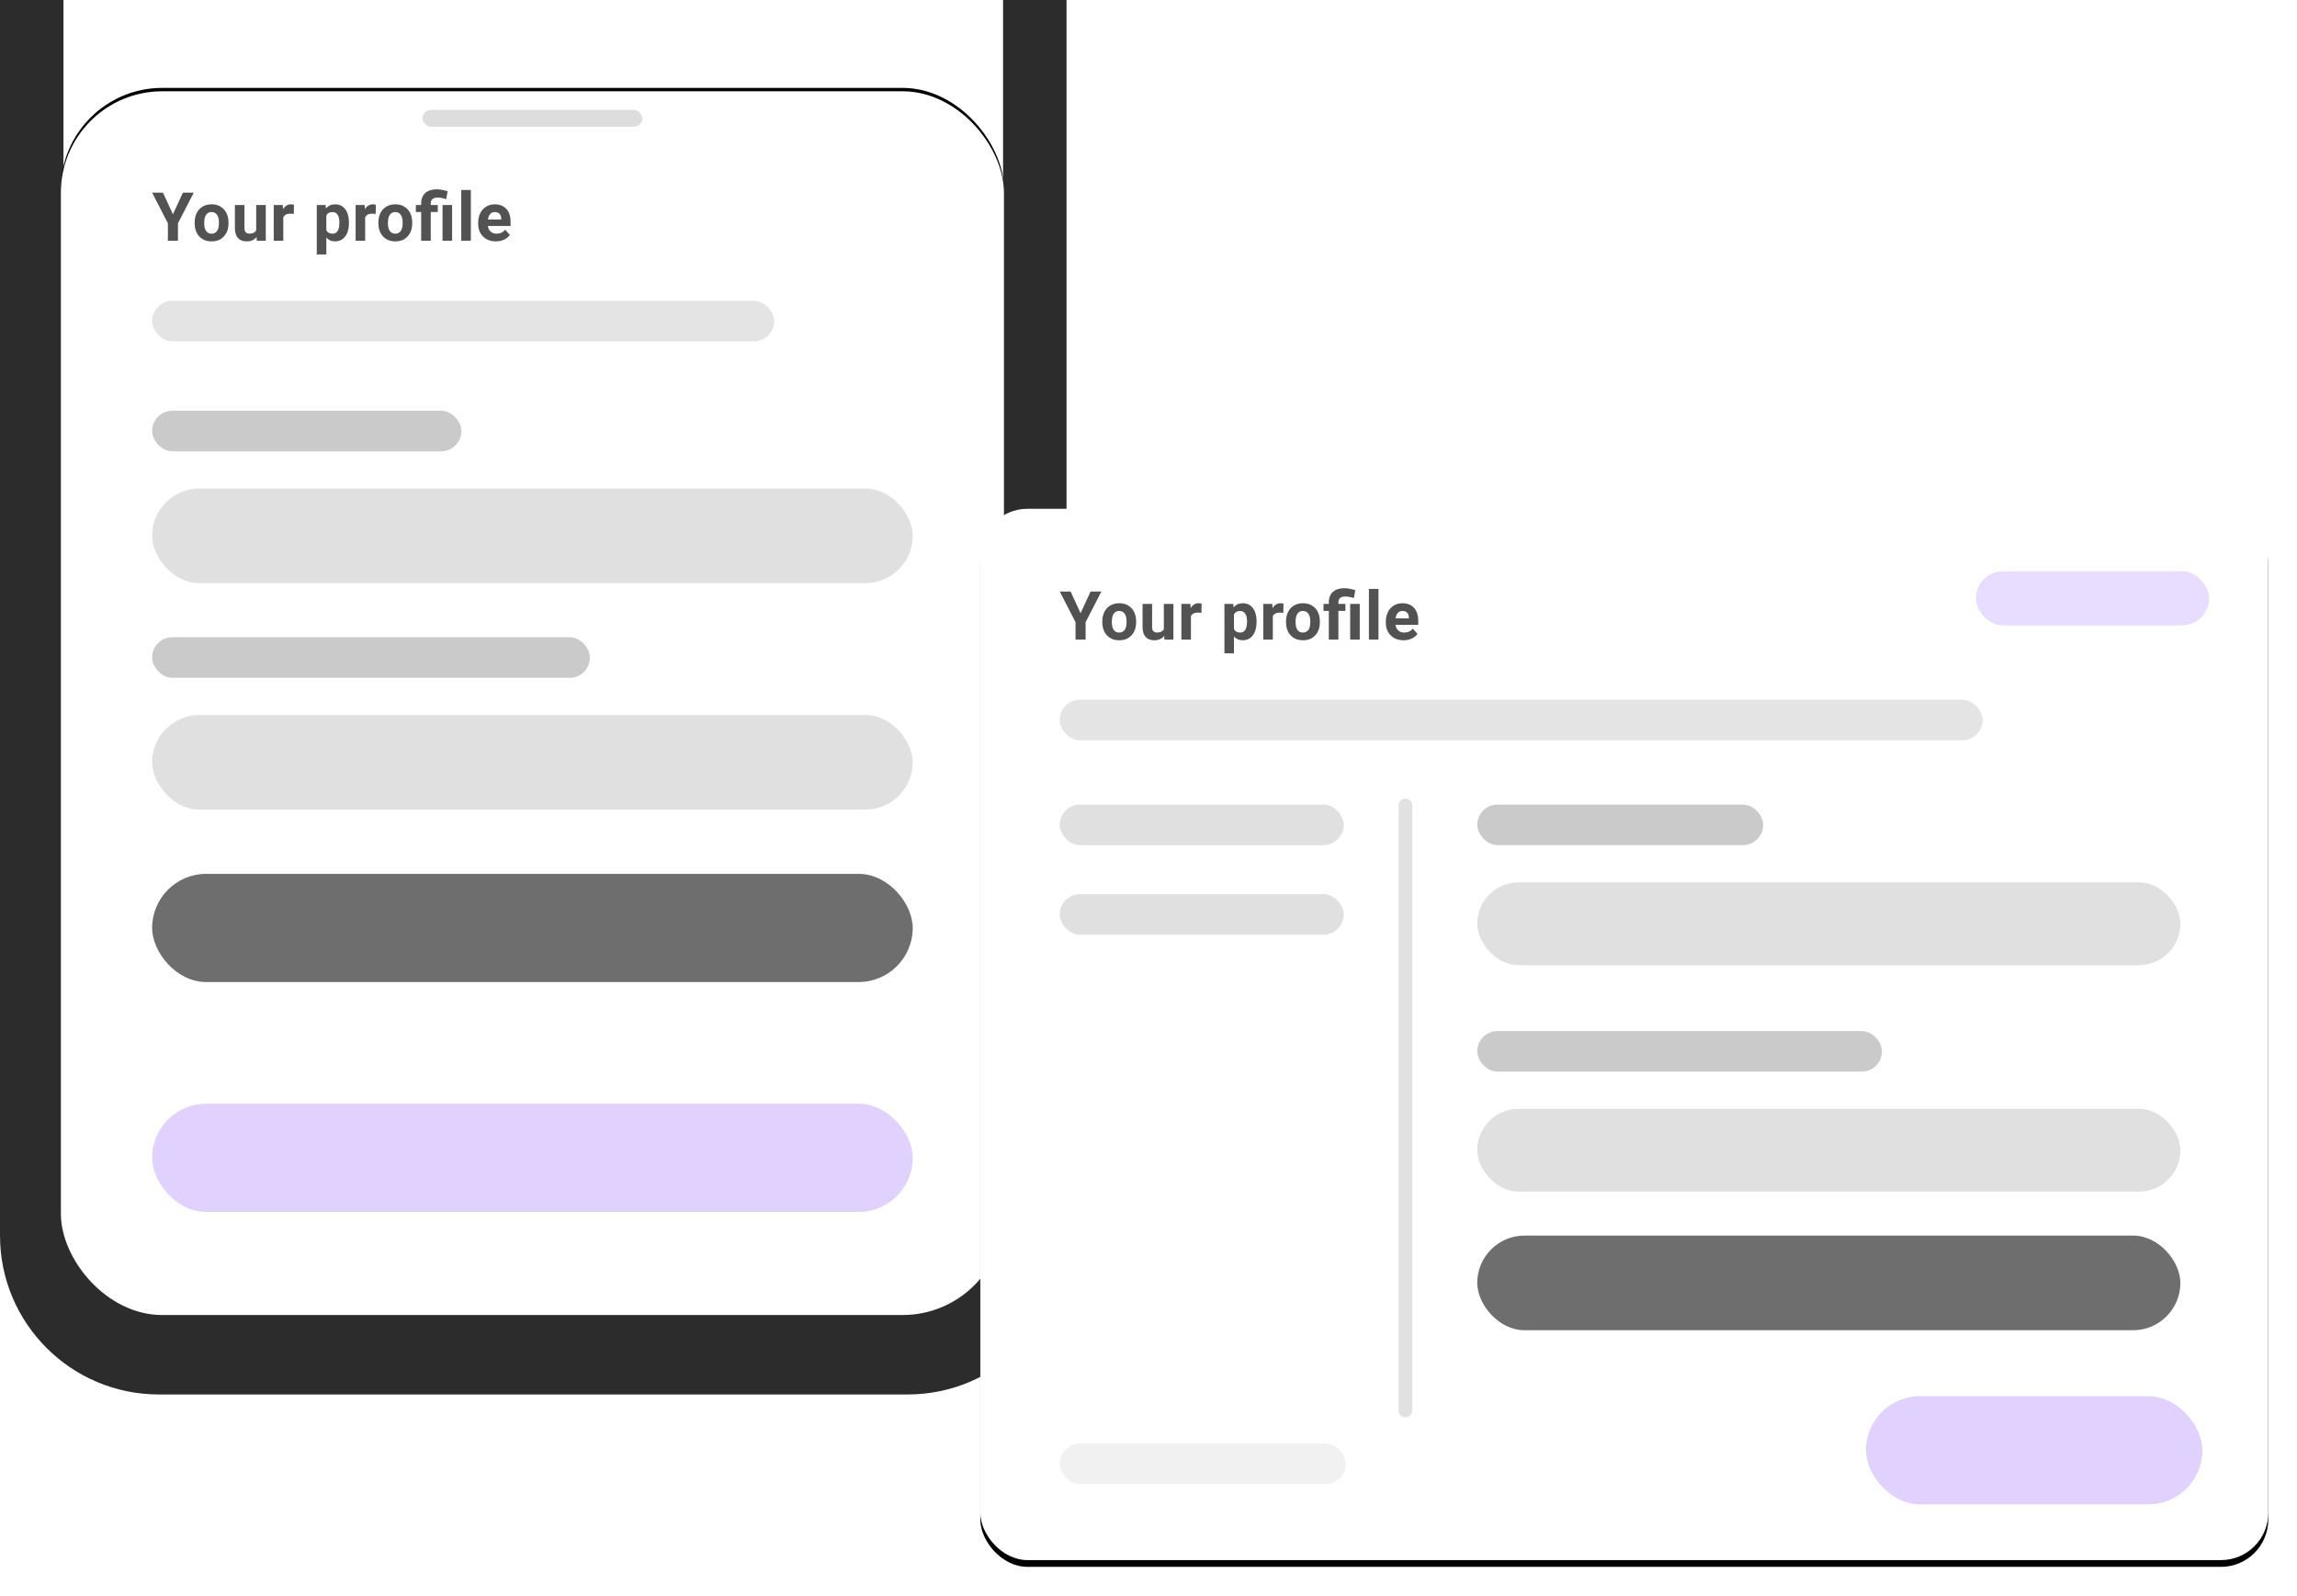
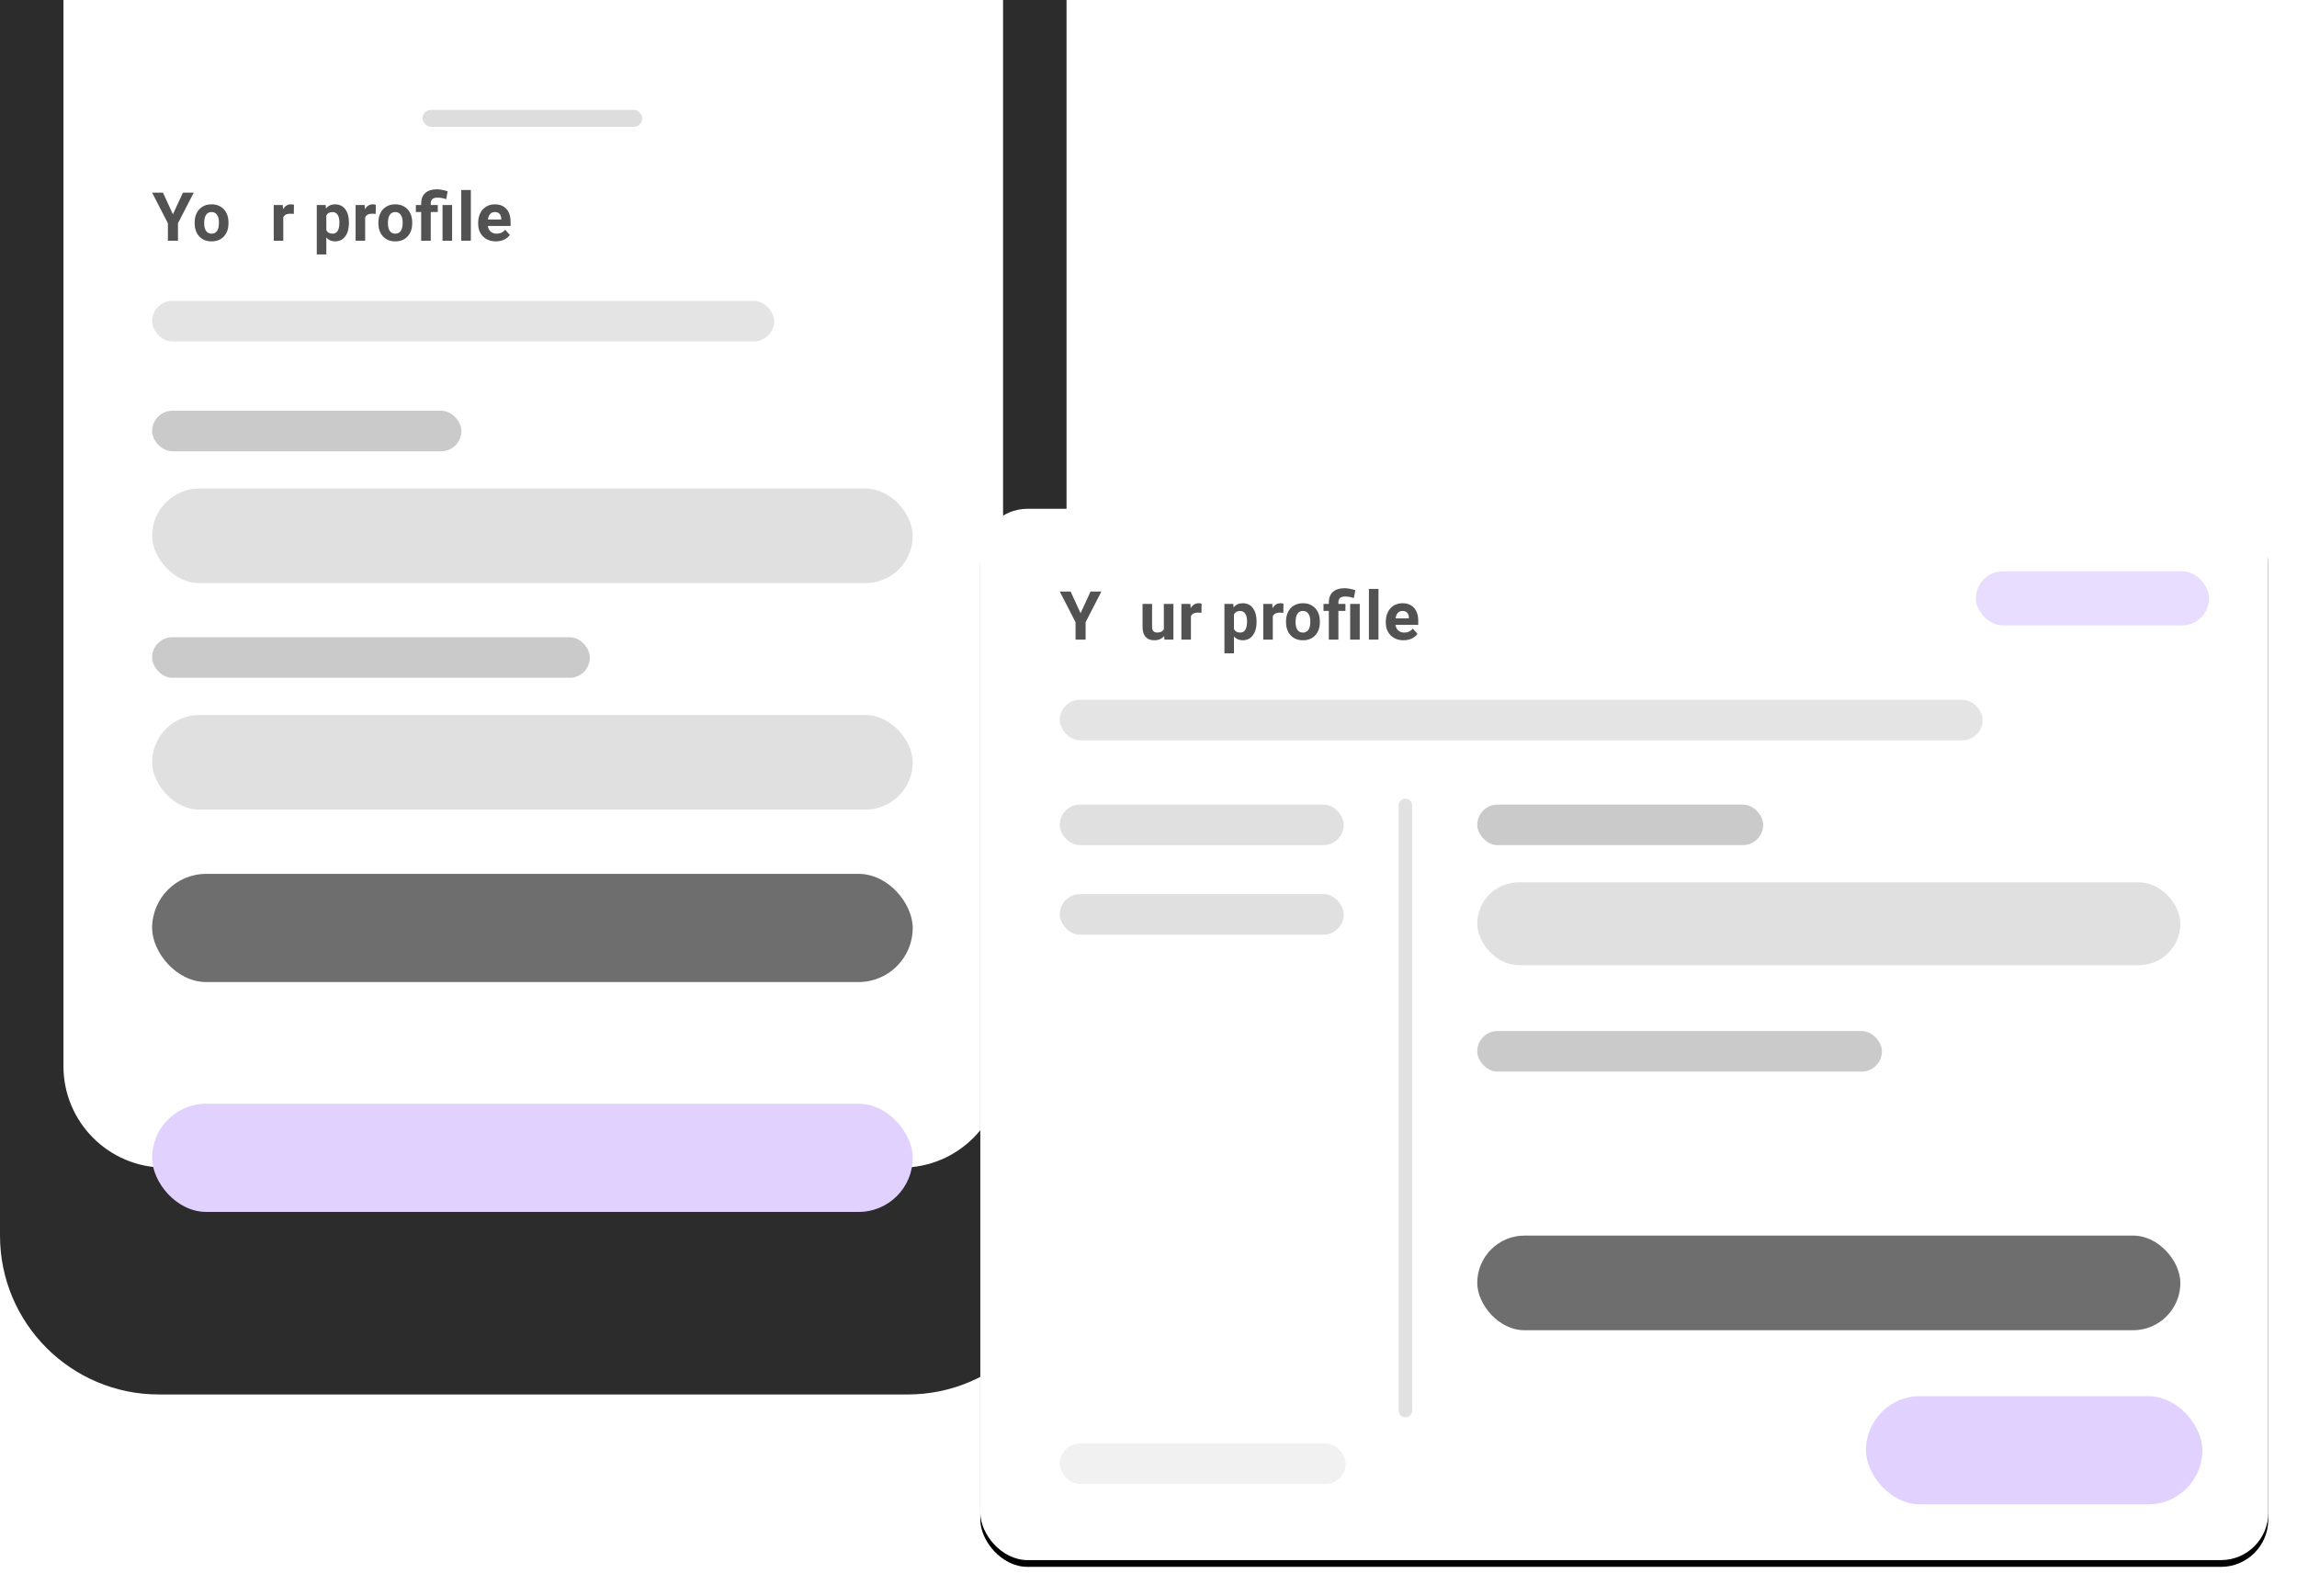
<svg xmlns="http://www.w3.org/2000/svg" xmlns:xlink="http://www.w3.org/1999/xlink" width="1359px" height="944px" viewBox="0 0 1359 944" version="1.1">
  <title>Group 75</title>
  <defs>
-     <rect id="path-1" x="36" y="54" width="558" height="724" rx="60" />
    <filter x="-3.9%" y="-2.8%" width="107.9%" height="106.1%" filterUnits="objectBoundingBox" id="filter-2">
      <feOffset dx="0" dy="2" in="SourceAlpha" result="shadowOffsetOuter1" />
      <feGaussianBlur stdDeviation="7" in="shadowOffsetOuter1" result="shadowBlurOuter1" />
      <feColorMatrix values="0 0 0 0 0.363   0 0 0 0 0.363   0 0 0 0 0.363  0 0 0 0.5 0" type="matrix" in="shadowBlurOuter1" />
    </filter>
    <rect id="path-3" x="580" y="301" width="762" height="622" rx="28" />
    <filter x="-3.6%" y="-3.8%" width="107.2%" height="108.8%" filterUnits="objectBoundingBox" id="filter-4">
      <feOffset dx="0" dy="4" in="SourceAlpha" result="shadowOffsetOuter1" />
      <feGaussianBlur stdDeviation="8.5" in="shadowOffsetOuter1" result="shadowBlurOuter1" />
      <feColorMatrix values="0 0 0 0 0.595   0 0 0 0 0.595   0 0 0 0 0.595  0 0 0 0.5 0" type="matrix" in="shadowBlurOuter1" />
    </filter>
  </defs>
  <g id="feature-pages-" stroke="none" stroke-width="1" fill="none" fill-rule="evenodd">
    <g id="Group-75" transform="translate(0, -0)">
      <rect id="Rectangle" fill="#FFFFFF" x="58.054" y="65" width="1200.893" height="800" rx="32" />
      <g id="Group-Copy-3" transform="translate(431, 494)">
        <g id="Enterprise-/-Commerce-/-delivery--parcel-/-24-Copy" transform="translate(8.812, 7.75)">
          <path d="M61.688,0 C27.79,0.361 0.41,24.439 -7.10542736e-15,54.25 C0.41,84.061 27.79,108.139 61.688,108.5 C95.585,108.139 122.965,84.061 123.375,54.25 C122.965,24.439 95.585,0.361 61.688,0 Z M96.938,58.125 L66.094,58.125 L66.094,85.25 L57.281,85.25 L57.281,58.125 L26.438,58.125 L26.438,50.375 L57.281,50.375 L57.281,23.25 L66.094,23.25 L66.094,50.375 L96.938,50.375 L96.938,58.125 Z" id="Fill" fill="#5B13DF" />
          <polygon id="Inner-Fill" fill="#FFFFFF" points="96.938 58.125 66.094 58.125 66.094 85.25 57.281 85.25 57.281 58.125 26.438 58.125 26.438 50.375 57.281 50.375 57.281 23.25 66.094 23.25 66.094 50.375 96.938 50.375" />
        </g>
      </g>
      <path d="M94,1.09139364e-11 L537,1.09139364e-11 C588.915,1.09043998e-11 631,42.085 631,94 L631,825 L631,825 L-3.63797881e-12,825 L-3.63797881e-12,94 C-3.63012568e-12,42.085 42.085,1.08950513e-11 94,1.09139364e-11 Z" id="Rectangle-Copy-74" fill="#2C2C2C" transform="translate(315.5, 412.5) rotate(-180) translate(-315.5, -412.5) " />
      <path d="M97.542,0 L533.458,0 C566.595,8.12367096e-15 593.458,26.863 593.458,60 L593.458,690.783 L593.458,690.783 L37.542,690.783 L37.542,60 C37.542,26.863 64.405,4.16143205e-14 97.542,0 Z" id="Rectangle-Copy-74" fill="#FFFFFF" transform="translate(315.5, 345.392) rotate(-180) translate(-315.5, -345.392) " />
      <g id="Rectangle" transform="translate(315, 416) rotate(-180) translate(-315, -416) ">
        <use fill="black" fill-opacity="1" filter="url(#filter-2)" xlink:href="#path-1" />
        <use fill="#FFFFFF" fill-rule="evenodd" xlink:href="#path-1" />
      </g>
      <rect id="Rectangle-Copy-181" fill="#E4E4E4" x="90" y="178" width="368" height="24" rx="12" />
      <rect id="Rectangle-Copy-225" fill="#CACACA" x="90" y="243" width="183" height="24" rx="12" />
      <rect id="Rectangle-Copy-227" fill="#CACACA" x="90" y="377" width="259" height="24" rx="12" />
      <rect id="Rectangle-Copy-226" fill="#E0E0E0" x="90" y="289" width="450" height="56" rx="28" />
      <rect id="Rectangle-Copy-228" fill="#E0E0E0" x="90" y="423" width="450" height="56" rx="28" />
      <rect id="Rectangle-Copy-233" fill="#6E6E6E" x="90" y="517" width="450" height="64" rx="32" />
      <g id="Rectangle-Copy-175">
        <use fill="black" fill-opacity="1" filter="url(#filter-4)" xlink:href="#path-3" />
        <use fill="#FFFFFF" fill-rule="evenodd" xlink:href="#path-3" />
      </g>
      <line x1="831.5" y1="476.5" x2="831.5" y2="834.5" id="Line-6" stroke="#E1E1E1" stroke-width="8" stroke-linecap="round" />
      <rect id="Rectangle-Copy-224" fill="#E4E4E4" x="627" y="414" width="546" height="24" rx="12" />
      <rect id="Rectangle-Copy-238" fill="#6E6E6E" x="874" y="731" width="416" height="56" rx="28" />
      <rect id="Rectangle-Copy-235" fill="#E0E0E0" x="627" y="476" width="168" height="24" rx="12" />
      <rect id="Rectangle-Copy-236" fill="#E0E0E0" x="627" y="529" width="168" height="24" rx="12" />
      <rect id="Rectangle-Copy-184" fill="#DDDDDD" x="250" y="65" width="130" height="10" rx="5" />
      <rect id="Rectangle-Copy-229" fill="#CACACA" x="874" y="476" width="169.173" height="24" rx="12" />
      <rect id="Rectangle-Copy-239" fill="#F1F1F1" x="627" y="854" width="169.173" height="24" rx="12" />
      <rect id="Rectangle-Copy-230" fill="#CACACA" x="874" y="610" width="239.431" height="24" rx="12" />
      <rect id="Rectangle-Copy-231" fill="#E0E0E0" x="874" y="522" width="416" height="49" rx="24.5" />
-       <rect id="Rectangle-Copy-232" fill="#E0E0E0" x="874" y="656" width="416" height="49" rx="24.5" />
      <rect id="Rectangle-Copy-183" fill="#E9DDFF" x="1169" y="338" width="138" height="32" rx="16" />
      <rect id="Rectangle-Copy-234" fill="#E1D1FF" x="90" y="653" width="450" height="64" rx="32" />
      <rect id="Rectangle-Copy-237" fill="#E1D1FF" x="1104" y="826" width="199" height="64" rx="32" />
      <g id="Your-profile" transform="translate(90, 112)" fill="#525252" fill-rule="nonzero">
        <polygon id="Path" points="12.305 14.785 18.223 1.973 24.629 1.973 15.293 20.098 15.293 30.41 9.336 30.41 9.336 20.098 0 1.973 6.426 1.973" />
        <path d="M25.164,19.648 C25.164,17.552 25.568,15.684 26.375,14.043 C27.182,12.402 28.345,11.133 29.861,10.234 C31.378,9.336 33.139,8.887 35.145,8.887 C37.996,8.887 40.324,9.759 42.127,11.504 C43.93,13.249 44.936,15.618 45.145,18.613 L45.184,20.059 C45.184,23.301 44.279,25.902 42.469,27.861 C40.659,29.821 38.231,30.801 35.184,30.801 C32.137,30.801 29.705,29.824 27.889,27.871 C26.072,25.918 25.164,23.262 25.164,19.902 L25.164,19.648 Z M30.809,20.059 C30.809,22.064 31.186,23.597 31.942,24.658 C32.697,25.719 33.777,26.25 35.184,26.25 C36.551,26.25 37.619,25.726 38.387,24.678 C39.155,23.63 39.539,21.953 39.539,19.648 C39.539,17.682 39.155,16.159 38.387,15.078 C37.619,13.997 36.538,13.457 35.145,13.457 C33.764,13.457 32.697,13.994 31.942,15.068 C31.186,16.143 30.809,17.806 30.809,20.059 Z" id="Shape" />
-         <path d="M61.774,28.262 C60.38,29.954 58.453,30.801 55.992,30.801 C53.727,30.801 51.998,30.15 50.807,28.848 C49.615,27.546 49.007,25.638 48.981,23.125 L48.981,9.277 L54.625,9.277 L54.625,22.93 C54.625,25.13 55.628,26.23 57.633,26.23 C59.547,26.23 60.862,25.566 61.578,24.238 L61.578,9.277 L67.242,9.277 L67.242,30.41 L61.93,30.41 L61.774,28.262 Z" id="Path" />
        <path d="M83.832,14.57 C83.064,14.466 82.387,14.414 81.801,14.414 C79.666,14.414 78.266,15.137 77.602,16.582 L77.602,30.41 L71.957,30.41 L71.957,9.277 L77.289,9.277 L77.446,11.797 C78.578,9.857 80.147,8.887 82.153,8.887 C82.778,8.887 83.364,8.971 83.91,9.141 L83.832,14.57 Z" id="Path" />
        <path d="M116.446,20.039 C116.446,23.294 115.707,25.902 114.229,27.861 C112.751,29.821 110.756,30.801 108.243,30.801 C106.107,30.801 104.382,30.059 103.067,28.574 L103.067,38.535 L97.422,38.535 L97.422,9.277 L102.657,9.277 L102.852,11.348 C104.219,9.707 106.003,8.887 108.204,8.887 C110.808,8.887 112.833,9.85 114.278,11.777 C115.723,13.704 116.446,16.361 116.446,19.746 L116.446,20.039 Z M110.801,19.629 C110.801,17.663 110.453,16.146 109.756,15.078 C109.06,14.01 108.047,13.477 106.719,13.477 C104.948,13.477 103.731,14.154 103.067,15.508 L103.067,24.16 C103.757,25.553 104.988,26.25 106.758,26.25 C109.454,26.25 110.801,24.043 110.801,19.629 Z" id="Shape" />
        <path d="M132.274,14.57 C131.506,14.466 130.829,14.414 130.243,14.414 C128.107,14.414 126.708,15.137 126.044,16.582 L126.044,30.41 L120.399,30.41 L120.399,9.277 L125.731,9.277 L125.887,11.797 C127.02,9.857 128.589,8.887 130.594,8.887 C131.219,8.887 131.805,8.971 132.352,9.141 L132.274,14.57 Z" id="Path" />
        <path d="M133.864,19.648 C133.864,17.552 134.268,15.684 135.075,14.043 C135.882,12.402 137.044,11.133 138.561,10.234 C140.078,9.336 141.839,8.887 143.845,8.887 C146.696,8.887 149.024,9.759 150.827,11.504 C152.63,13.249 153.636,15.618 153.845,18.613 L153.884,20.059 C153.884,23.301 152.979,25.902 151.169,27.861 C149.359,29.821 146.93,30.801 143.884,30.801 C140.837,30.801 138.405,29.824 136.589,27.871 C134.772,25.918 133.864,23.262 133.864,19.902 L133.864,19.648 Z M139.509,20.059 C139.509,22.064 139.886,23.597 140.641,24.658 C141.397,25.719 142.477,26.25 143.884,26.25 C145.251,26.25 146.318,25.726 147.087,24.678 C147.855,23.63 148.239,21.953 148.239,19.648 C148.239,17.682 147.855,16.159 147.087,15.078 C146.318,13.997 145.238,13.457 143.845,13.457 C142.464,13.457 141.397,13.994 140.641,15.068 C139.886,16.143 139.509,17.806 139.509,20.059 Z" id="Shape" />
        <path d="M159.184,30.41 L159.184,13.418 L156.04,13.418 L156.04,9.277 L159.184,9.277 L159.184,8.301 C159.211,5.645 160.028,3.597 161.636,2.158 C163.244,0.719 165.513,0 168.442,0 C170.2,0 172.336,0.384 174.849,1.152 L174.028,5.82 C172.752,5.443 171.763,5.199 171.059,5.088 C170.356,4.977 169.601,4.922 168.794,4.922 C166.164,4.922 164.849,6.087 164.849,8.418 L164.849,9.277 L169.009,9.277 L169.009,13.418 L164.849,13.418 L164.849,30.41 L159.184,30.41 Z M177.485,30.41 L171.821,30.41 L171.821,9.277 L177.485,9.277 L177.485,30.41 Z" id="Shape" />
        <polygon id="Path" points="188.567 30.41 182.903 30.41 182.903 0.41 188.567 0.41" />
        <path d="M203.4,30.801 C200.301,30.801 197.778,29.85 195.831,27.949 C193.885,26.048 192.911,23.516 192.911,20.352 L192.911,19.805 C192.911,17.682 193.321,15.785 194.142,14.111 C194.962,12.438 196.124,11.149 197.628,10.244 C199.132,9.339 200.847,8.887 202.775,8.887 C205.665,8.887 207.941,9.798 209.601,11.621 C211.261,13.444 212.091,16.029 212.091,19.375 L212.091,21.68 L198.634,21.68 C198.816,23.06 199.366,24.167 200.284,25 C201.202,25.833 202.364,26.25 203.771,26.25 C205.945,26.25 207.644,25.462 208.868,23.887 L211.642,26.992 C210.795,28.19 209.65,29.124 208.204,29.795 C206.759,30.465 205.157,30.801 203.4,30.801 Z M202.755,13.457 C201.635,13.457 200.727,13.835 200.03,14.59 C199.334,15.345 198.888,16.426 198.693,17.832 L206.544,17.832 L206.544,17.383 C206.518,16.133 206.18,15.166 205.528,14.482 C204.877,13.799 203.953,13.457 202.755,13.457 Z" id="Shape" />
      </g>
      <g id="Your-profile-Copy" transform="translate(627, 348)" fill="#525252" fill-rule="nonzero">
        <polygon id="Path" points="12.305 14.785 18.223 1.973 24.629 1.973 15.293 20.098 15.293 30.41 9.336 30.41 9.336 20.098 0 1.973 6.426 1.973" />
-         <path d="M25.164,19.648 C25.164,17.552 25.568,15.684 26.375,14.043 C27.182,12.402 28.345,11.133 29.861,10.234 C31.378,9.336 33.139,8.887 35.145,8.887 C37.996,8.887 40.324,9.759 42.127,11.504 C43.93,13.249 44.936,15.618 45.145,18.613 L45.184,20.059 C45.184,23.301 44.279,25.902 42.469,27.861 C40.659,29.821 38.231,30.801 35.184,30.801 C32.137,30.801 29.705,29.824 27.889,27.871 C26.072,25.918 25.164,23.262 25.164,19.902 L25.164,19.648 Z M30.809,20.059 C30.809,22.064 31.186,23.597 31.942,24.658 C32.697,25.719 33.777,26.25 35.184,26.25 C36.551,26.25 37.619,25.726 38.387,24.678 C39.155,23.63 39.539,21.953 39.539,19.648 C39.539,17.682 39.155,16.159 38.387,15.078 C37.619,13.997 36.538,13.457 35.145,13.457 C33.764,13.457 32.697,13.994 31.942,15.068 C31.186,16.143 30.809,17.806 30.809,20.059 Z" id="Shape" />
        <path d="M61.774,28.262 C60.38,29.954 58.453,30.801 55.992,30.801 C53.727,30.801 51.998,30.15 50.807,28.848 C49.615,27.546 49.007,25.638 48.981,23.125 L48.981,9.277 L54.625,9.277 L54.625,22.93 C54.625,25.13 55.628,26.23 57.633,26.23 C59.547,26.23 60.862,25.566 61.578,24.238 L61.578,9.277 L67.242,9.277 L67.242,30.41 L61.93,30.41 L61.774,28.262 Z" id="Path" />
        <path d="M83.832,14.57 C83.064,14.466 82.387,14.414 81.801,14.414 C79.666,14.414 78.266,15.137 77.602,16.582 L77.602,30.41 L71.957,30.41 L71.957,9.277 L77.289,9.277 L77.446,11.797 C78.578,9.857 80.147,8.887 82.153,8.887 C82.778,8.887 83.364,8.971 83.91,9.141 L83.832,14.57 Z" id="Path" />
        <path d="M116.446,20.039 C116.446,23.294 115.707,25.902 114.229,27.861 C112.751,29.821 110.756,30.801 108.243,30.801 C106.107,30.801 104.382,30.059 103.067,28.574 L103.067,38.535 L97.422,38.535 L97.422,9.277 L102.657,9.277 L102.852,11.348 C104.219,9.707 106.003,8.887 108.204,8.887 C110.808,8.887 112.833,9.85 114.278,11.777 C115.723,13.704 116.446,16.361 116.446,19.746 L116.446,20.039 Z M110.801,19.629 C110.801,17.663 110.453,16.146 109.756,15.078 C109.06,14.01 108.047,13.477 106.719,13.477 C104.948,13.477 103.731,14.154 103.067,15.508 L103.067,24.16 C103.757,25.553 104.988,26.25 106.758,26.25 C109.454,26.25 110.801,24.043 110.801,19.629 Z" id="Shape" />
        <path d="M132.274,14.57 C131.506,14.466 130.829,14.414 130.243,14.414 C128.107,14.414 126.708,15.137 126.044,16.582 L126.044,30.41 L120.399,30.41 L120.399,9.277 L125.731,9.277 L125.887,11.797 C127.02,9.857 128.589,8.887 130.594,8.887 C131.219,8.887 131.805,8.971 132.352,9.141 L132.274,14.57 Z" id="Path" />
        <path d="M133.864,19.648 C133.864,17.552 134.268,15.684 135.075,14.043 C135.882,12.402 137.044,11.133 138.561,10.234 C140.078,9.336 141.839,8.887 143.845,8.887 C146.696,8.887 149.024,9.759 150.827,11.504 C152.63,13.249 153.636,15.618 153.845,18.613 L153.884,20.059 C153.884,23.301 152.979,25.902 151.169,27.861 C149.359,29.821 146.93,30.801 143.884,30.801 C140.837,30.801 138.405,29.824 136.589,27.871 C134.772,25.918 133.864,23.262 133.864,19.902 L133.864,19.648 Z M139.509,20.059 C139.509,22.064 139.886,23.597 140.641,24.658 C141.397,25.719 142.477,26.25 143.884,26.25 C145.251,26.25 146.318,25.726 147.087,24.678 C147.855,23.63 148.239,21.953 148.239,19.648 C148.239,17.682 147.855,16.159 147.087,15.078 C146.318,13.997 145.238,13.457 143.845,13.457 C142.464,13.457 141.397,13.994 140.641,15.068 C139.886,16.143 139.509,17.806 139.509,20.059 Z" id="Shape" />
        <path d="M159.184,30.41 L159.184,13.418 L156.04,13.418 L156.04,9.277 L159.184,9.277 L159.184,8.301 C159.211,5.645 160.028,3.597 161.636,2.158 C163.244,0.719 165.513,0 168.442,0 C170.2,0 172.336,0.384 174.849,1.152 L174.028,5.82 C172.752,5.443 171.763,5.199 171.059,5.088 C170.356,4.977 169.601,4.922 168.794,4.922 C166.164,4.922 164.849,6.087 164.849,8.418 L164.849,9.277 L169.009,9.277 L169.009,13.418 L164.849,13.418 L164.849,30.41 L159.184,30.41 Z M177.485,30.41 L171.821,30.41 L171.821,9.277 L177.485,9.277 L177.485,30.41 Z" id="Shape" />
        <polygon id="Path" points="188.567 30.41 182.903 30.41 182.903 0.41 188.567 0.41" />
        <path d="M203.4,30.801 C200.301,30.801 197.778,29.85 195.831,27.949 C193.885,26.048 192.911,23.516 192.911,20.352 L192.911,19.805 C192.911,17.682 193.321,15.785 194.142,14.111 C194.962,12.438 196.124,11.149 197.628,10.244 C199.132,9.339 200.847,8.887 202.775,8.887 C205.665,8.887 207.941,9.798 209.601,11.621 C211.261,13.444 212.091,16.029 212.091,19.375 L212.091,21.68 L198.634,21.68 C198.816,23.06 199.366,24.167 200.284,25 C201.202,25.833 202.364,26.25 203.771,26.25 C205.945,26.25 207.644,25.462 208.868,23.887 L211.642,26.992 C210.795,28.19 209.65,29.124 208.204,29.795 C206.759,30.465 205.157,30.801 203.4,30.801 Z M202.755,13.457 C201.635,13.457 200.727,13.835 200.03,14.59 C199.334,15.345 198.888,16.426 198.693,17.832 L206.544,17.832 L206.544,17.383 C206.518,16.133 206.18,15.166 205.528,14.482 C204.877,13.799 203.953,13.457 202.755,13.457 Z" id="Shape" />
      </g>
    </g>
  </g>
</svg>